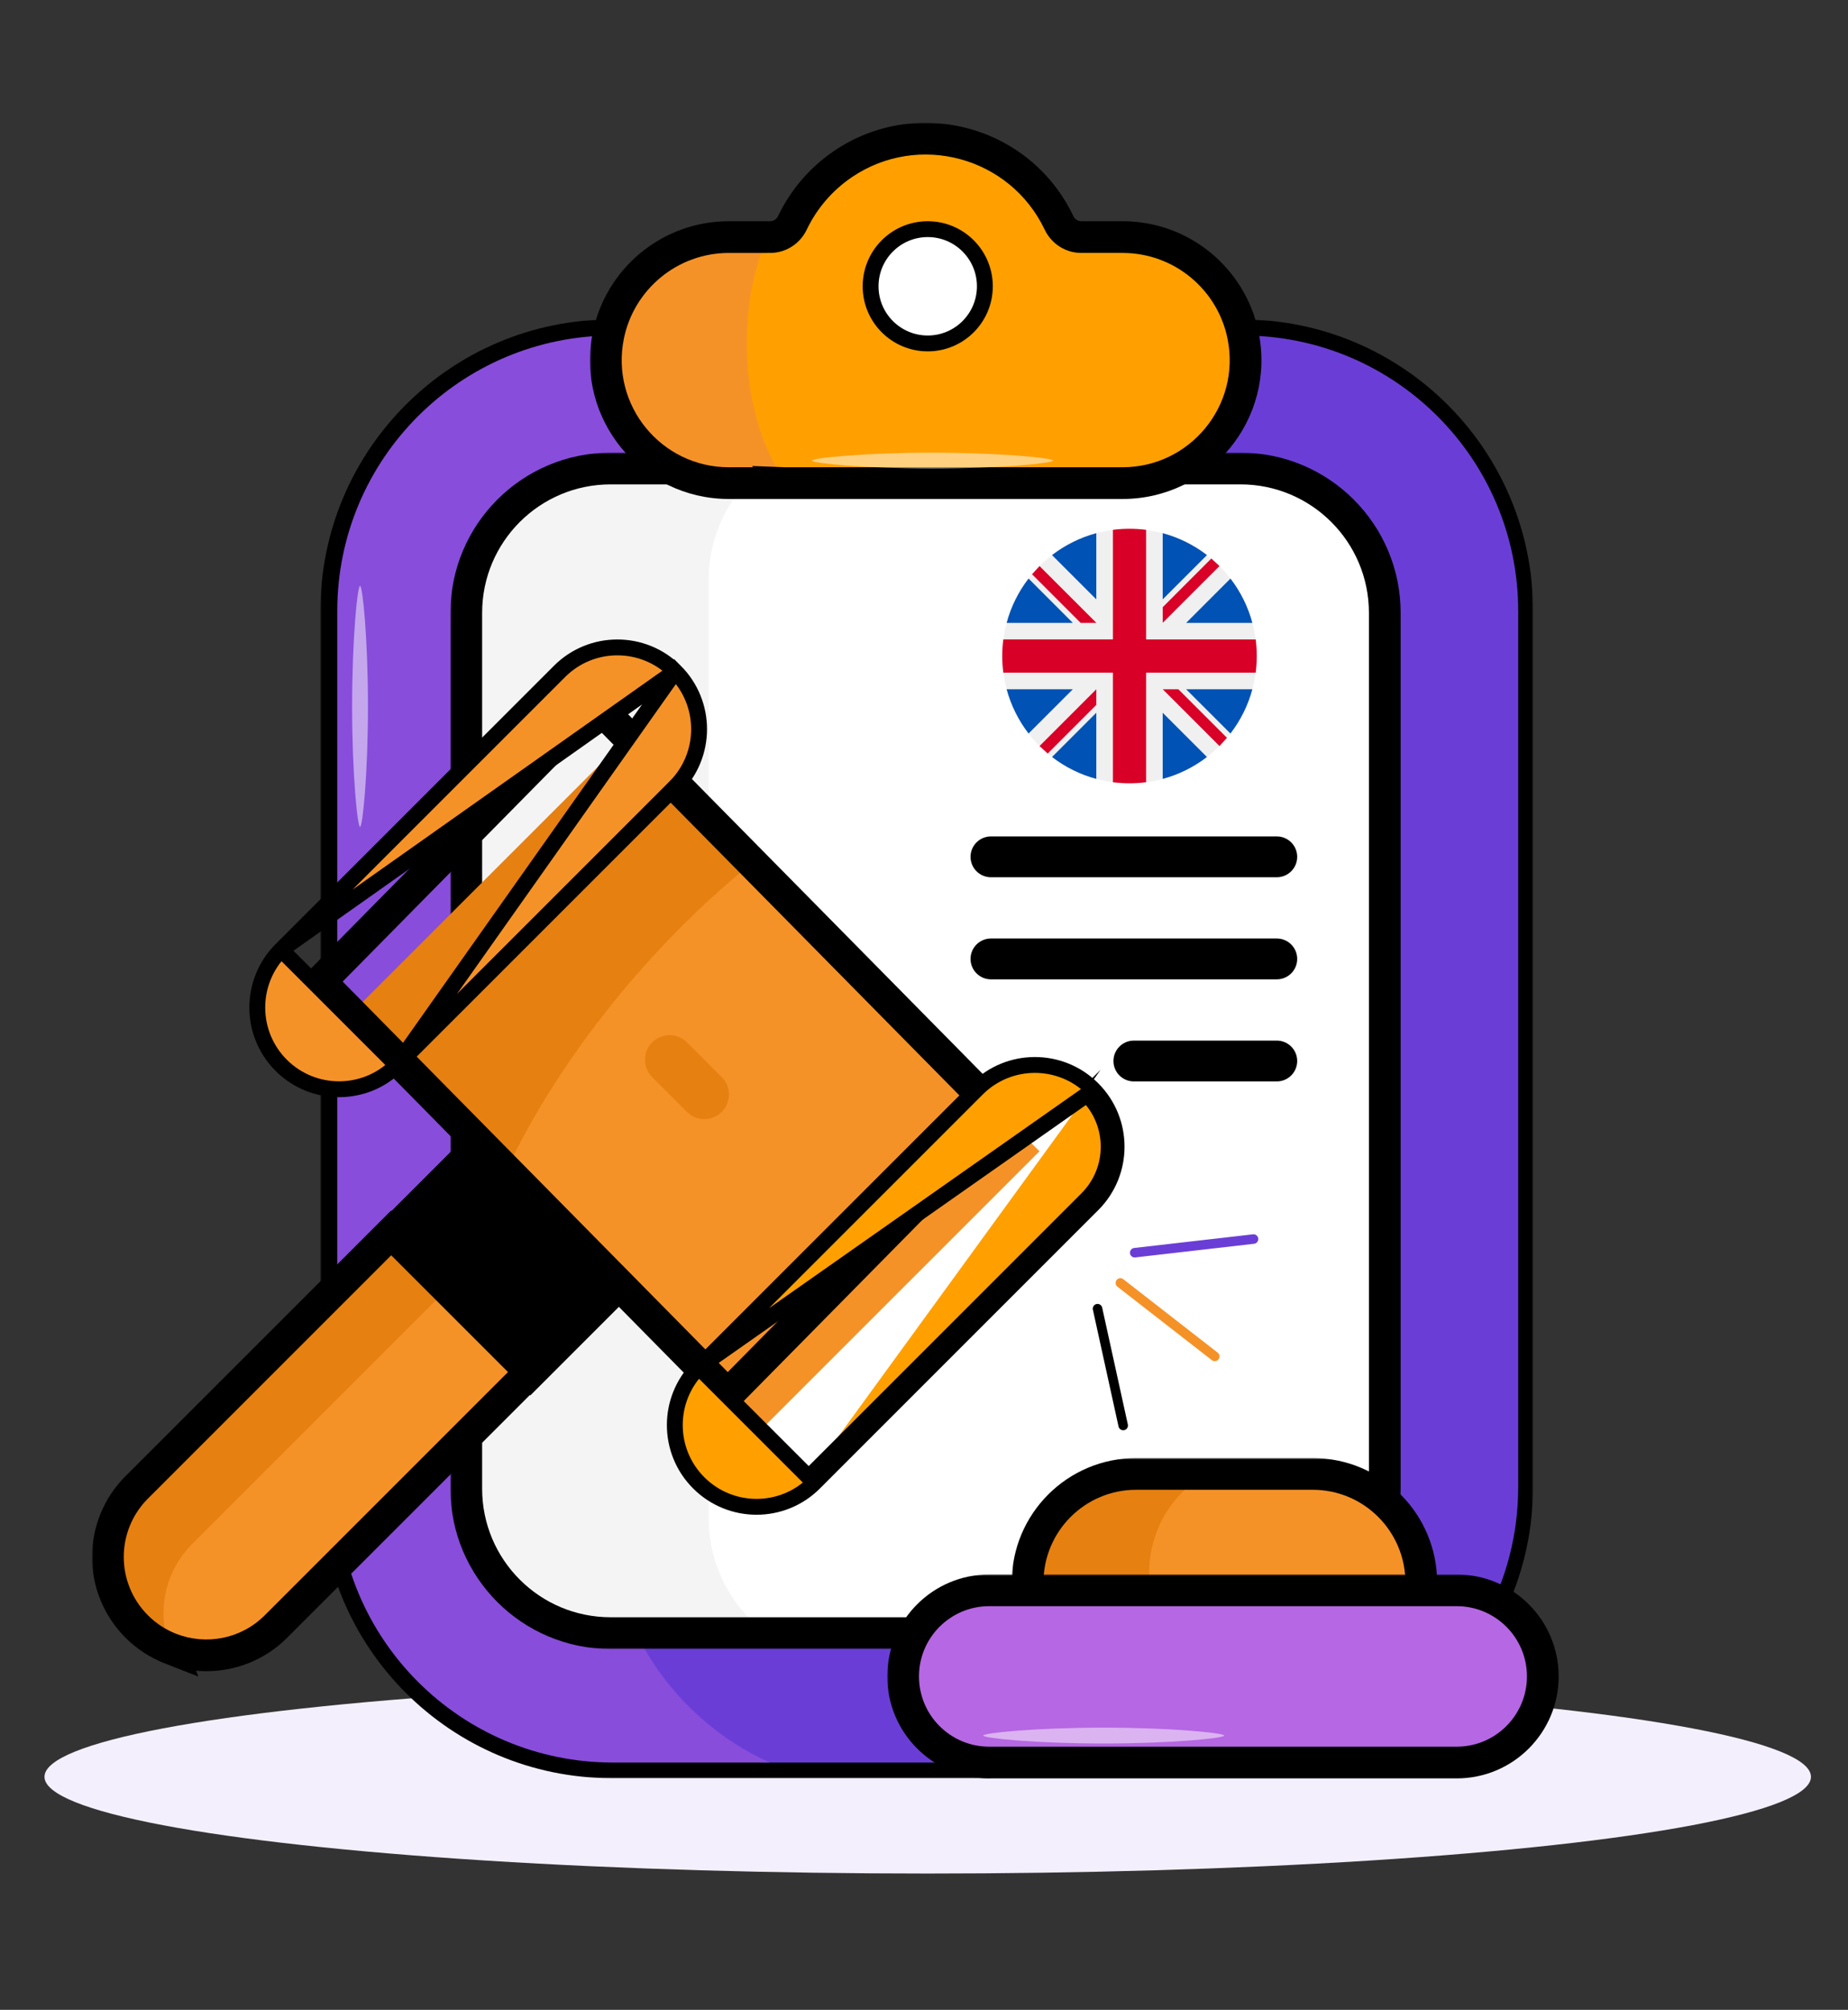
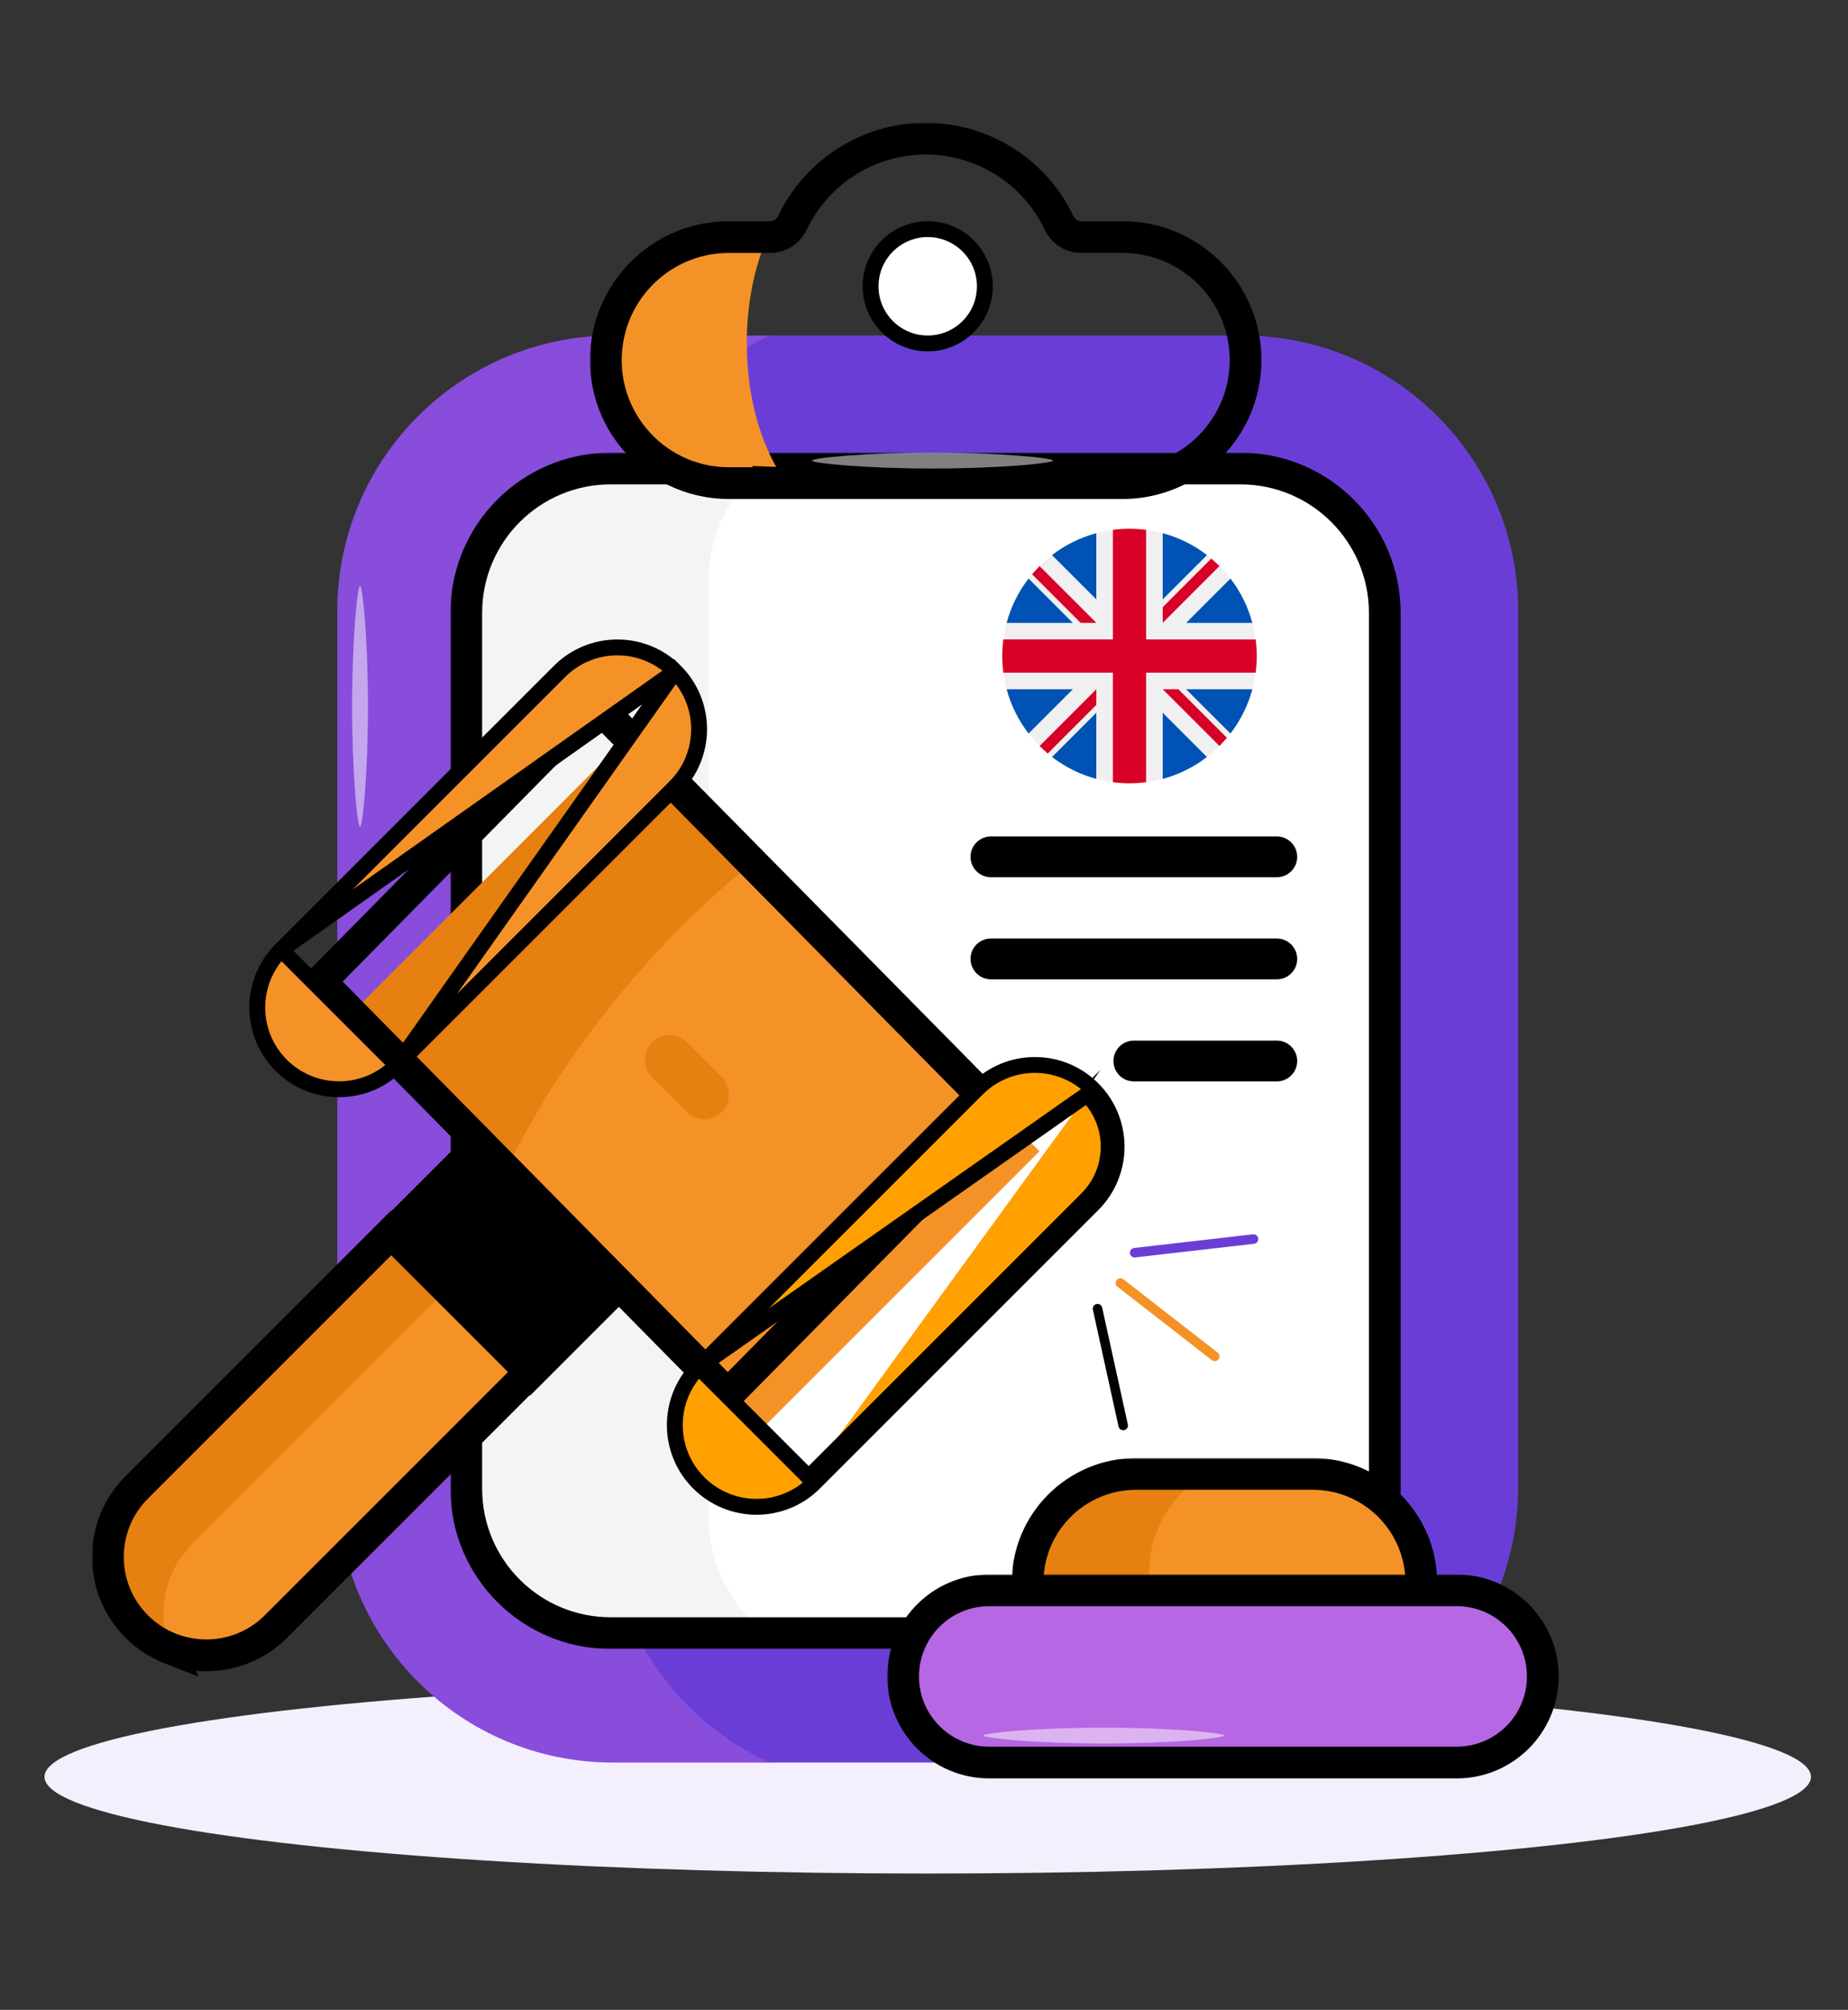
<svg xmlns="http://www.w3.org/2000/svg" width="457" height="497" viewBox="0 0 457 497" fill="none">
  <rect x="0" y="0" width="457" height="497" fill="#333333" stroke="none" />
  <ellipse cx="229.421" cy="439.368" rx="218.421" ry="23.921" fill="#F4EFFC" />
  <mask id="path-2-outside-1_75_12246" maskUnits="userSpaceOnUse" x="79.153" y="78.916" width="300" height="361" fill="black">
    <rect fill="white" x="79.153" y="78.916" width="300" height="361" />
    <path fill-rule="evenodd" clip-rule="evenodd" d="M190.065 435.785H151.295C113.662 435.785 83.153 405.277 83.153 367.643V151.058C83.153 113.424 113.662 82.916 151.295 82.916H190.065C190.065 82.916 190.066 82.916 190.066 82.916H307.049C344.682 82.916 375.191 113.424 375.191 151.058V367.643C375.191 379.375 372.225 390.415 367.003 400.053C355.476 421.333 244.382 435.785 244.382 435.785H190.066C190.066 435.785 190.065 435.785 190.065 435.785Z" />
  </mask>
-   <path d="M190.065 82.916V86.837H190.065L190.065 82.916ZM367.003 400.053L363.556 398.185L363.555 398.185L367.003 400.053ZM244.382 435.785V439.707H244.636L244.887 439.674L244.382 435.785ZM151.295 439.707H190.065V431.864H151.295V439.707ZM79.232 367.643C79.232 407.443 111.496 439.707 151.295 439.707V431.864C115.827 431.864 87.075 403.111 87.075 367.643H79.232ZM79.232 151.058V367.643H87.075V151.058H79.232ZM151.295 78.995C111.496 78.995 79.232 111.259 79.232 151.058H87.075C87.075 115.59 115.827 86.837 151.295 86.837V78.995ZM190.065 78.995H151.295V86.837H190.065V78.995ZM190.066 78.995C190.066 78.995 190.065 78.995 190.065 78.995L190.065 86.837C190.065 86.837 190.066 86.837 190.066 86.837V78.995ZM307.049 78.995H190.066V86.837H307.049V78.995ZM379.112 151.058C379.112 111.259 346.848 78.995 307.049 78.995V86.837C342.516 86.837 371.269 115.59 371.269 151.058H379.112ZM379.112 367.643V151.058H371.269V367.643H379.112ZM370.451 401.921C375.976 391.724 379.112 380.044 379.112 367.643H371.269C371.269 378.707 368.474 389.106 363.556 398.185L370.451 401.921ZM244.382 435.785C244.887 439.674 244.888 439.674 244.889 439.674C244.89 439.674 244.892 439.673 244.894 439.673C244.898 439.673 244.903 439.672 244.91 439.671C244.925 439.669 244.946 439.666 244.973 439.663C245.029 439.656 245.11 439.645 245.217 439.63C245.432 439.602 245.748 439.56 246.161 439.504C246.985 439.391 248.193 439.225 249.732 439.005C252.81 438.566 257.216 437.915 262.537 437.067C273.174 435.373 287.495 432.889 302.193 429.733C316.866 426.583 332.032 422.738 344.313 418.302C350.448 416.086 355.981 413.681 360.411 411.08C364.738 408.539 368.493 405.537 370.452 401.921L363.555 398.185C362.633 399.889 360.394 401.994 356.439 404.317C352.587 406.579 347.55 408.794 341.649 410.926C329.857 415.185 315.089 418.943 300.547 422.065C286.03 425.182 271.857 427.642 261.304 429.322C256.03 430.162 251.666 430.807 248.624 431.241C247.103 431.458 245.912 431.622 245.104 431.732C244.699 431.787 244.391 431.829 244.184 431.856C244.08 431.87 244.003 431.88 243.951 431.887C243.925 431.89 243.906 431.893 243.893 431.895C243.887 431.895 243.882 431.896 243.879 431.896C243.878 431.896 243.877 431.897 243.876 431.897C243.876 431.897 243.876 431.897 244.382 435.785ZM190.066 439.707H244.382V431.864H190.066V439.707ZM190.065 439.707H190.065H190.065C190.065 439.707 190.065 439.707 190.065 439.707C190.065 439.707 190.065 439.707 190.065 439.707C190.065 439.707 190.065 439.707 190.065 439.707C190.065 439.707 190.065 439.707 190.065 439.707C190.065 439.707 190.065 439.707 190.065 439.707H190.065H190.065C190.065 439.707 190.065 439.707 190.065 439.707C190.065 439.707 190.065 439.707 190.065 439.707C190.065 439.707 190.065 439.707 190.065 439.707H190.065C190.065 439.707 190.065 439.707 190.065 439.707C190.065 439.707 190.065 439.707 190.065 439.707H190.065C190.065 439.707 190.065 439.707 190.065 439.707C190.065 439.707 190.065 439.707 190.065 439.707H190.065C190.065 439.707 190.065 439.707 190.065 439.707C190.065 439.707 190.065 439.707 190.065 439.707H190.065C190.065 439.707 190.065 439.707 190.065 439.707C190.065 439.707 190.065 439.707 190.065 439.707H190.065C190.065 439.707 190.065 439.707 190.065 439.707C190.066 439.707 190.066 439.707 190.066 439.707H190.066C190.066 439.707 190.066 439.707 190.066 439.707C190.066 439.707 190.066 439.707 190.066 439.707H190.066C190.066 439.707 190.066 439.707 190.066 439.707C190.066 439.707 190.066 439.707 190.066 439.707H190.066C190.066 439.707 190.066 439.707 190.066 439.707C190.066 439.707 190.066 439.707 190.066 439.707C190.066 439.707 190.066 439.707 190.066 439.707H190.066C190.066 439.707 190.066 439.707 190.066 439.707C190.066 439.707 190.066 439.707 190.066 439.707C190.066 439.707 190.066 439.707 190.066 439.707H190.066H190.066C190.066 439.707 190.066 439.707 190.066 439.707C190.066 439.707 190.066 439.707 190.066 439.707C190.066 439.707 190.066 439.707 190.066 439.707C190.066 439.707 190.066 439.707 190.066 439.707H190.066H190.066H190.066V431.864H190.066H190.066H190.066C190.066 431.864 190.066 431.864 190.066 431.864C190.066 431.864 190.066 431.864 190.066 431.864C190.066 431.864 190.066 431.864 190.066 431.864C190.066 431.864 190.066 431.864 190.066 431.864H190.066H190.066C190.066 431.864 190.066 431.864 190.066 431.864C190.066 431.864 190.066 431.864 190.066 431.864C190.066 431.864 190.066 431.864 190.066 431.864H190.066C190.066 431.864 190.066 431.864 190.066 431.864C190.066 431.864 190.066 431.864 190.066 431.864C190.066 431.864 190.066 431.864 190.066 431.864H190.066C190.066 431.864 190.066 431.864 190.066 431.864C190.066 431.864 190.066 431.864 190.066 431.864H190.066C190.066 431.864 190.066 431.864 190.066 431.864C190.066 431.864 190.066 431.864 190.066 431.864H190.066C190.066 431.864 190.066 431.864 190.065 431.864C190.065 431.864 190.065 431.864 190.065 431.864H190.065C190.065 431.864 190.065 431.864 190.065 431.864C190.065 431.864 190.065 431.864 190.065 431.864H190.065C190.065 431.864 190.065 431.864 190.065 431.864C190.065 431.864 190.065 431.864 190.065 431.864H190.065C190.065 431.864 190.065 431.864 190.065 431.864C190.065 431.864 190.065 431.864 190.065 431.864H190.065C190.065 431.864 190.065 431.864 190.065 431.864C190.065 431.864 190.065 431.864 190.065 431.864H190.065C190.065 431.864 190.065 431.864 190.065 431.864C190.065 431.864 190.065 431.864 190.065 431.864C190.065 431.864 190.065 431.864 190.065 431.864H190.065H190.065C190.065 431.864 190.065 431.864 190.065 431.864C190.065 431.864 190.065 431.864 190.065 431.864C190.065 431.864 190.065 431.864 190.065 431.864C190.065 431.864 190.065 431.864 190.065 431.864C190.065 431.864 190.065 431.864 190.065 431.864H190.065H190.065V439.707Z" fill="black" mask="url(#path-2-outside-1_75_12246)" />
  <path d="M375.442 367.698V151.113C375.442 113.479 344.933 82.971 307.3 82.971H190.317C143.029 82.971 128.833 117.43 128.833 145.02V373.79C128.833 401.38 143.029 435.84 190.317 435.84H244.633C244.633 435.84 355.727 421.388 367.255 400.108C372.476 390.47 375.442 379.43 375.442 367.698Z" fill="#6A3ED6" />
  <path d="M150.329 373.79V145.02C150.329 117.43 166.735 93.688 190.316 82.971H151.546C113.913 82.971 83.404 113.479 83.404 151.113V367.698C83.404 405.332 113.913 435.84 151.546 435.84H190.316C166.736 425.123 150.329 401.38 150.329 373.79Z" fill="#884DDB" />
  <path d="M342.992 367.697V151.103C342.992 131.391 327.012 115.41 307.299 115.41H188.808C167.973 115.41 147.058 132.05 147.058 143.397V375.404C147.058 386.751 167.639 403.391 188.808 403.391H307.299C327.012 403.391 342.992 387.41 342.992 367.697Z" fill="white" />
  <path d="M175.254 375.404V143.397C175.254 132.05 180.555 121.948 188.808 115.41H151.547C131.834 115.41 115.853 131.391 115.853 151.103V367.697C115.853 387.41 131.834 403.391 151.547 403.391H188.808C180.555 396.853 175.254 386.751 175.254 375.404Z" fill="#F4F4F4" />
  <mask id="path-8-outside-2_75_12246" maskUnits="userSpaceOnUse" x="111.309" y="111.855" width="236" height="296" fill="black">
    <rect fill="white" x="111.309" y="111.855" width="236" height="296" />
-     <path fill-rule="evenodd" clip-rule="evenodd" d="M342.448 151.549V368.143C342.448 387.856 326.468 403.836 306.755 403.836H188.264C188.264 403.836 188.264 403.836 188.263 403.836C188.263 403.836 188.264 403.836 188.264 403.836H151.002C131.289 403.836 115.309 387.856 115.309 368.143V151.549C115.309 131.836 131.289 115.856 151.002 115.856H188.129C188.174 115.856 188.219 115.855 188.264 115.855H306.755C326.468 115.855 342.448 131.836 342.448 151.549Z" />
+     <path fill-rule="evenodd" clip-rule="evenodd" d="M342.448 151.549V368.143C342.448 387.856 326.468 403.836 306.755 403.836H188.264C188.264 403.836 188.264 403.836 188.263 403.836H151.002C131.289 403.836 115.309 387.856 115.309 368.143V151.549C115.309 131.836 131.289 115.856 151.002 115.856H188.129C188.174 115.856 188.219 115.855 188.264 115.855H306.755C326.468 115.855 342.448 131.836 342.448 151.549Z" />
  </mask>
  <path d="M188.263 403.836V399.915H178.234L185.604 406.717L188.263 403.836ZM188.264 403.836V407.758H198.293L190.923 400.955L188.264 403.836ZM188.129 115.856V119.777L188.143 119.777L188.129 115.856ZM346.37 368.143V151.549H338.527V368.143H346.37ZM306.755 407.757C328.633 407.757 346.37 390.021 346.37 368.143H338.527C338.527 385.69 324.302 399.915 306.755 399.915V407.757ZM188.264 407.757H306.755V399.915H188.264V407.757ZM188.263 407.757H188.263H188.263H188.263H188.263H188.263H188.263C188.263 407.757 188.263 407.757 188.263 407.757C188.263 407.757 188.263 407.757 188.263 407.757C188.263 407.757 188.263 407.757 188.263 407.757C188.263 407.757 188.263 407.757 188.263 407.757C188.263 407.757 188.263 407.757 188.263 407.757C188.263 407.757 188.263 407.757 188.263 407.757H188.263H188.263C188.263 407.757 188.263 407.757 188.263 407.757C188.263 407.757 188.263 407.757 188.264 407.757C188.264 407.757 188.264 407.757 188.264 407.757C188.264 407.757 188.264 407.757 188.264 407.757H188.264H188.264C188.264 407.757 188.264 407.757 188.264 407.757C188.264 407.757 188.264 407.757 188.264 407.757C188.264 407.757 188.264 407.757 188.264 407.757H188.264C188.264 407.757 188.264 407.757 188.264 407.757C188.264 407.757 188.264 407.757 188.264 407.757C188.264 407.757 188.264 407.757 188.264 407.757H188.264H188.264C188.264 407.757 188.264 407.757 188.264 407.757C188.264 407.757 188.264 407.757 188.264 407.757C188.264 407.757 188.264 407.757 188.264 407.757H188.264C188.264 407.757 188.264 407.757 188.264 407.757C188.264 407.757 188.264 407.757 188.264 407.757C188.264 407.757 188.264 407.757 188.264 407.757H188.264H188.264C188.264 407.757 188.264 407.757 188.264 407.757C188.264 407.757 188.264 407.757 188.264 407.757C188.264 407.757 188.264 407.757 188.264 407.757C188.264 407.757 188.264 407.757 188.264 407.757H188.264H188.264C188.264 407.757 188.264 407.757 188.264 407.757C188.264 407.757 188.264 407.757 188.264 407.757C188.264 407.757 188.264 407.757 188.264 407.757C188.264 407.757 188.264 407.757 188.264 407.757C188.264 407.757 188.264 407.757 188.264 407.757C188.264 407.757 188.264 407.757 188.264 407.757H188.264H188.264H188.264H188.264H188.264H188.264V399.915H188.264H188.264H188.264H188.264H188.264H188.264C188.264 399.915 188.264 399.915 188.264 399.915C188.264 399.915 188.264 399.915 188.264 399.915C188.264 399.915 188.264 399.915 188.264 399.915C188.264 399.915 188.264 399.915 188.264 399.915C188.264 399.915 188.264 399.915 188.264 399.915C188.264 399.915 188.264 399.915 188.264 399.915H188.264H188.264C188.264 399.915 188.264 399.915 188.264 399.915C188.264 399.915 188.264 399.915 188.264 399.915C188.264 399.915 188.264 399.915 188.264 399.915C188.264 399.915 188.264 399.915 188.264 399.915H188.264H188.264C188.264 399.915 188.264 399.915 188.264 399.915C188.264 399.915 188.264 399.915 188.264 399.915C188.264 399.915 188.264 399.915 188.264 399.915H188.264C188.264 399.915 188.264 399.915 188.264 399.915C188.264 399.915 188.264 399.915 188.264 399.915C188.264 399.915 188.264 399.915 188.264 399.915H188.264H188.264C188.264 399.915 188.264 399.915 188.264 399.915C188.264 399.915 188.264 399.915 188.264 399.915C188.264 399.915 188.264 399.915 188.264 399.915H188.264C188.264 399.915 188.264 399.915 188.264 399.915C188.264 399.915 188.264 399.915 188.264 399.915C188.264 399.915 188.264 399.915 188.264 399.915H188.264H188.264C188.264 399.915 188.264 399.915 188.264 399.915C188.264 399.915 188.264 399.915 188.264 399.915C188.263 399.915 188.263 399.915 188.263 399.915C188.263 399.915 188.263 399.915 188.263 399.915H188.263H188.263C188.263 399.915 188.263 399.915 188.263 399.915C188.263 399.915 188.263 399.915 188.263 399.915C188.263 399.915 188.263 399.915 188.263 399.915C188.263 399.915 188.263 399.915 188.263 399.915C188.263 399.915 188.263 399.915 188.263 399.915C188.263 399.915 188.263 399.915 188.263 399.915H188.263H188.263H188.263H188.263H188.263H188.263V407.757ZM190.923 400.955C190.874 400.91 190.829 400.87 190.789 400.836C190.749 400.802 190.713 400.774 190.685 400.752C190.657 400.73 190.634 400.712 190.62 400.702C190.613 400.696 190.607 400.692 190.603 400.689C190.601 400.688 190.6 400.687 190.599 400.686C190.599 400.686 190.598 400.686 190.598 400.685C190.598 400.685 190.598 400.685 190.598 400.685C190.598 400.685 190.598 400.685 190.598 400.685C190.598 400.685 190.598 400.685 190.598 400.685C190.597 400.685 190.6 400.687 190.603 400.689C190.607 400.692 190.613 400.696 190.62 400.702C190.634 400.712 190.657 400.73 190.685 400.752C190.713 400.774 190.748 400.802 190.788 400.836C190.829 400.87 190.874 400.909 190.923 400.955L185.604 406.717C185.653 406.763 185.698 406.802 185.738 406.836C185.778 406.87 185.814 406.898 185.842 406.921C185.87 406.943 185.893 406.96 185.907 406.971C185.914 406.976 185.92 406.98 185.924 406.983C185.926 406.984 185.927 406.986 185.928 406.986C185.928 406.987 185.929 406.987 185.929 406.987C185.929 406.987 185.929 406.987 185.929 406.987C185.929 406.987 185.929 406.987 185.929 406.987C185.929 406.987 185.929 406.987 185.929 406.987V406.987C185.93 406.988 185.927 406.986 185.924 406.983C185.92 406.98 185.914 406.976 185.907 406.971C185.893 406.96 185.87 406.943 185.842 406.921C185.814 406.898 185.779 406.87 185.739 406.837C185.698 406.803 185.653 406.763 185.604 406.718L190.923 400.955ZM151.002 407.758H188.264V399.915H151.002V407.758ZM111.387 368.143C111.387 390.022 129.123 407.758 151.002 407.758V399.915C133.455 399.915 119.23 385.69 119.23 368.143H111.387ZM111.387 151.549V368.143H119.23V151.549H111.387ZM151.002 111.934C129.123 111.934 111.387 129.67 111.387 151.549H119.23C119.23 134.002 133.455 119.777 151.002 119.777V111.934ZM188.129 111.934H151.002V119.777H188.129V111.934ZM188.264 111.934C188.214 111.934 188.165 111.934 188.116 111.934L188.143 119.777C188.183 119.777 188.223 119.777 188.264 119.777V111.934ZM306.755 111.934H188.264V119.777H306.755V111.934ZM346.37 151.549C346.37 129.67 328.633 111.934 306.755 111.934V119.777C324.302 119.777 338.527 134.002 338.527 151.549H346.37Z" fill="black" mask="url(#path-8-outside-2_75_12246)" />
-   <path d="M307.908 82.97C305.101 69.123 292.872 58.626 278.096 58.626H267.898C265.534 58.626 263.406 57.245 262.389 55.111C252.719 34.813 227.346 28.138 209.014 40.532C203.634 44.169 199.275 49.199 196.458 55.111C195.44 57.245 193.313 58.626 190.949 58.626H189.773C163.58 63.087 167.366 118.52 194.533 119.467H278.096C297.247 119.467 311.744 101.916 307.908 82.97Z" fill="#FFA000" />
  <path d="M189.772 58.627H180.75C166.027 58.627 153.753 69.084 150.938 82.972C147.103 101.911 161.58 119.468 180.75 119.468H194.532C188.519 111.314 184.67 98.842 184.67 84.856C184.671 75.046 186.567 65.982 189.772 58.627Z" fill="#F59227" />
  <mask id="path-12-outside-3_75_12246" maskUnits="userSpaceOnUse" x="145.817" y="30.289" width="167" height="94" fill="black">
    <rect fill="white" x="145.817" y="30.289" width="167" height="94" />
    <path fill-rule="evenodd" clip-rule="evenodd" d="M277.594 58.626C292.37 58.626 304.6 69.123 307.406 82.97C311.242 101.916 296.746 119.467 277.594 119.467H194.031C194.031 119.467 194.03 119.467 194.029 119.467C194.03 119.467 194.03 119.467 194.03 119.468H180.248C161.078 119.468 146.601 101.911 150.436 82.971C153.251 69.083 165.525 58.627 180.248 58.627H189.265C189.267 58.626 189.269 58.626 189.271 58.626H190.447C192.811 58.626 194.939 57.245 195.956 55.111C198.773 49.199 203.133 44.169 208.512 40.532C226.844 28.138 252.217 34.813 261.888 55.111C262.904 57.245 265.033 58.626 267.396 58.626H277.594Z" />
  </mask>
  <path d="M307.406 82.97L311.25 82.192L311.25 82.191L307.406 82.97ZM194.031 119.467L193.878 123.385L193.954 123.388H194.031V119.467ZM194.029 119.467L194.183 115.548L185.983 115.227L190.884 121.809L194.029 119.467ZM194.03 119.468V123.389H201.84L197.175 117.126L194.03 119.468ZM150.436 82.971L146.593 82.192L146.593 82.193L150.436 82.971ZM189.265 58.627V62.548H189.598L189.926 62.492L189.265 58.627ZM189.271 58.626V54.704H188.939L188.611 54.76L189.271 58.626ZM195.956 55.111L199.496 56.798L199.496 56.798L195.956 55.111ZM208.512 40.532L210.708 43.781L210.709 43.781L208.512 40.532ZM261.888 55.111L265.428 53.425L265.428 53.424L261.888 55.111ZM311.25 82.191C308.081 66.56 294.28 54.704 277.594 54.704V62.547C290.46 62.547 301.118 71.686 303.563 83.749L311.25 82.191ZM277.594 123.388C299.214 123.388 315.579 103.577 311.25 82.192L303.563 83.749C306.905 100.256 294.277 115.545 277.594 115.545V123.388ZM194.031 123.388H277.594V115.545H194.031V123.388ZM193.876 123.385C193.884 123.385 193.891 123.386 193.895 123.386C193.898 123.386 193.899 123.386 193.9 123.386C193.901 123.386 193.901 123.386 193.902 123.386C193.902 123.386 193.902 123.386 193.902 123.386C193.903 123.386 193.9 123.386 193.896 123.386C193.892 123.386 193.886 123.385 193.878 123.385L194.185 115.548C194.176 115.548 194.169 115.548 194.165 115.548C194.163 115.548 194.161 115.548 194.16 115.548C194.16 115.547 194.159 115.547 194.159 115.547C194.159 115.547 194.158 115.547 194.158 115.547C194.158 115.547 194.161 115.548 194.164 115.548C194.168 115.548 194.175 115.548 194.183 115.548L193.876 123.385ZM197.175 117.126C197.182 117.134 197.187 117.141 197.19 117.145C197.193 117.149 197.195 117.153 197.195 117.152C197.195 117.152 197.195 117.152 197.195 117.152C197.195 117.152 197.194 117.152 197.194 117.151C197.194 117.151 197.194 117.151 197.193 117.15C197.193 117.149 197.191 117.147 197.19 117.145C197.186 117.141 197.181 117.133 197.175 117.125L190.884 121.809C190.878 121.8 190.873 121.793 190.87 121.789C190.867 121.785 190.865 121.782 190.865 121.783C190.865 121.783 190.865 121.783 190.865 121.783C190.865 121.783 190.865 121.783 190.865 121.783C190.866 121.783 190.866 121.784 190.866 121.784C190.867 121.786 190.868 121.787 190.87 121.79C190.873 121.794 190.879 121.801 190.885 121.81L197.175 117.126ZM180.248 123.389H194.03V115.546H180.248V123.389ZM146.593 82.193C142.264 103.569 158.607 123.389 180.248 123.389V115.546C163.549 115.546 150.938 100.253 154.28 83.75L146.593 82.193ZM180.248 54.705C163.622 54.705 149.771 66.513 146.593 82.192L154.279 83.75C156.731 71.654 167.428 62.548 180.248 62.548V54.705ZM189.265 54.705H180.248V62.548H189.265V54.705ZM188.611 54.76C188.611 54.76 188.611 54.76 188.61 54.76C188.609 54.761 188.607 54.761 188.605 54.761L189.926 62.492C189.926 62.492 189.926 62.492 189.927 62.492C189.928 62.492 189.93 62.491 189.932 62.491L188.611 54.76ZM190.447 54.704H189.271V62.547H190.447V54.704ZM192.416 53.423C192.03 54.233 191.255 54.704 190.447 54.704V62.547C194.367 62.547 197.847 60.257 199.496 56.798L192.416 53.423ZM206.316 37.284C200.363 41.308 195.537 46.875 192.416 53.423L199.496 56.798C202.009 51.524 205.902 47.03 210.708 43.781L206.316 37.284ZM265.428 53.424C254.717 30.945 226.62 23.555 206.316 37.284L210.709 43.781C227.068 32.72 249.716 38.682 258.348 56.797L265.428 53.424ZM267.396 54.704C266.587 54.704 265.813 54.232 265.428 53.425L258.347 56.796C259.996 60.259 263.478 62.547 267.396 62.547V54.704ZM277.594 54.704H267.396V62.547H277.594V54.704Z" fill="black" mask="url(#path-12-outside-3_75_12246)" />
  <path d="M229.423 82.963C236.143 82.963 241.591 77.515 241.591 70.795C241.591 64.075 236.143 58.627 229.423 58.627C222.702 58.627 217.255 64.075 217.255 70.795C217.255 77.515 222.702 82.963 229.423 82.963Z" fill="#884DDB" />
  <path d="M324.245 362.83H301.984C277.872 362.83 270.659 376.936 270.659 389V409.542H351.104V389.689C351.104 374.981 339.194 362.83 324.245 362.83Z" fill="#F59227" />
  <path d="M301.984 362.83H280.618C265.781 362.83 253.759 374.852 253.759 389.689V409.542H284.18V389C284.18 376.936 291.605 366.675 301.984 362.83Z" fill="#E68011" />
  <mask id="path-17-outside-4_75_12246" maskUnits="userSpaceOnUse" x="250.126" y="360.471" width="106" height="55" fill="black">
    <rect fill="white" x="250.126" y="360.471" width="106" height="55" />
    <path fill-rule="evenodd" clip-rule="evenodd" d="M280.985 364.471H302.351C302.351 364.471 302.351 364.471 302.351 364.471H324.612C339.561 364.471 351.471 376.622 351.471 391.33V411.182H284.546H271.027H254.126V391.33C254.126 376.493 266.148 364.471 280.985 364.471Z" />
  </mask>
  <path d="M302.351 364.471V368.392H302.351L302.351 364.471ZM351.471 411.182V415.104H355.393V411.182H351.471ZM254.126 411.182H250.204V415.104H254.126V411.182ZM302.351 360.549H280.985V368.392H302.351V360.549ZM302.351 360.549C302.351 360.549 302.351 360.549 302.351 360.549L302.351 368.392C302.351 368.392 302.351 368.392 302.351 368.392V360.549ZM324.612 360.549H302.351V368.392H324.612V360.549ZM355.393 391.33C355.393 374.479 341.75 360.549 324.612 360.549V368.392C337.373 368.392 347.55 378.764 347.55 391.33H355.393ZM355.393 411.182V391.33H347.55V411.182H355.393ZM284.546 415.104H351.471V407.261H284.546V415.104ZM271.027 415.104H284.546V407.261H271.027V415.104ZM254.126 415.104H271.027V407.261H254.126V415.104ZM250.204 391.33V411.182H258.047V391.33H250.204ZM280.985 360.549C263.982 360.549 250.204 374.327 250.204 391.33H258.047C258.047 378.659 268.314 368.392 280.985 368.392V360.549Z" fill="black" mask="url(#path-17-outside-4_75_12246)" />
  <mask id="path-19-outside-5_75_12246" maskUnits="userSpaceOnUse" x="219.338" y="389.252" width="167" height="51" fill="black">
    <rect fill="white" x="219.338" y="389.252" width="167" height="51" />
    <path fill-rule="evenodd" clip-rule="evenodd" d="M270.402 435.841H244.632C232.87 435.841 223.338 426.308 223.338 414.546C223.338 402.818 232.848 393.252 244.632 393.252H270.405C270.405 393.252 270.405 393.252 270.405 393.252H360.231C371.921 393.252 381.525 402.721 381.525 414.546C381.525 426.298 371.994 435.841 360.231 435.841H270.403C270.403 435.841 270.402 435.841 270.402 435.841Z" />
  </mask>
  <path fill-rule="evenodd" clip-rule="evenodd" d="M270.402 435.841H244.632C232.87 435.841 223.338 426.308 223.338 414.546C223.338 402.818 232.848 393.252 244.632 393.252H270.405C270.405 393.252 270.405 393.252 270.405 393.252H360.231C371.921 393.252 381.525 402.721 381.525 414.546C381.525 426.298 371.994 435.841 360.231 435.841H270.403C270.403 435.841 270.402 435.841 270.402 435.841Z" fill="#B667E3" />
  <path d="M270.405 393.252V397.173H270.405L270.405 393.252ZM244.632 439.762H270.402V431.919H244.632V439.762ZM219.416 414.546C219.416 428.474 230.704 439.762 244.632 439.762V431.919C235.035 431.919 227.259 424.143 227.259 414.546H219.416ZM244.632 389.331C230.675 389.331 219.416 400.659 219.416 414.546H227.259C227.259 404.977 235.02 397.173 244.632 397.173V389.331ZM270.405 389.331H244.632V397.173H270.405V389.331ZM270.405 389.331C270.405 389.331 270.405 389.331 270.404 389.331L270.405 397.173C270.405 397.173 270.405 397.173 270.405 397.173V389.331ZM360.231 389.331H270.405V397.173H360.231V389.331ZM385.446 414.546C385.446 400.539 374.07 389.331 360.231 389.331V397.173C369.771 397.173 377.604 404.903 377.604 414.546H385.446ZM360.231 439.762C374.161 439.762 385.446 428.463 385.446 414.546H377.604C377.604 424.134 369.827 431.919 360.231 431.919V439.762ZM270.403 439.762H360.231V431.919H270.403V439.762ZM270.402 439.762C270.402 439.762 270.402 439.762 270.402 439.762C270.402 439.762 270.402 439.762 270.402 439.762H270.402H270.402C270.402 439.762 270.402 439.762 270.402 439.762C270.402 439.762 270.402 439.762 270.402 439.762C270.402 439.762 270.402 439.762 270.402 439.762H270.402H270.402C270.402 439.762 270.402 439.762 270.402 439.762C270.402 439.762 270.402 439.762 270.402 439.762C270.402 439.762 270.402 439.762 270.402 439.762H270.402C270.402 439.762 270.402 439.762 270.402 439.762C270.402 439.762 270.402 439.762 270.402 439.762C270.402 439.762 270.402 439.762 270.402 439.762H270.402H270.402C270.402 439.762 270.402 439.762 270.402 439.762C270.402 439.762 270.402 439.762 270.402 439.762C270.402 439.762 270.402 439.762 270.402 439.762H270.402C270.402 439.762 270.402 439.762 270.402 439.762C270.402 439.762 270.402 439.762 270.402 439.762C270.402 439.762 270.402 439.762 270.402 439.762C270.402 439.762 270.402 439.762 270.402 439.762H270.402C270.402 439.762 270.402 439.762 270.402 439.762C270.402 439.762 270.402 439.762 270.402 439.762C270.402 439.762 270.402 439.762 270.402 439.762H270.402H270.402C270.402 439.762 270.402 439.762 270.402 439.762C270.402 439.762 270.402 439.762 270.402 439.762C270.402 439.762 270.402 439.762 270.402 439.762H270.402C270.402 439.762 270.402 439.762 270.402 439.762C270.402 439.762 270.402 439.762 270.402 439.762C270.402 439.762 270.402 439.762 270.402 439.762H270.402H270.402C270.402 439.762 270.402 439.762 270.402 439.762C270.402 439.762 270.402 439.762 270.402 439.762C270.402 439.762 270.402 439.762 270.402 439.762H270.402H270.402C270.402 439.762 270.402 439.762 270.402 439.762C270.402 439.762 270.402 439.762 270.402 439.762C270.402 439.762 270.402 439.762 270.402 439.762H270.402C270.402 439.762 270.402 439.762 270.402 439.762C270.402 439.762 270.402 439.762 270.402 439.762C270.402 439.762 270.402 439.762 270.402 439.762H270.402H270.402C270.402 439.762 270.402 439.762 270.402 439.762C270.402 439.762 270.402 439.762 270.402 439.762C270.402 439.762 270.402 439.762 270.402 439.762H270.402C270.402 439.762 270.402 439.762 270.402 439.762C270.402 439.762 270.402 439.762 270.402 439.762C270.402 439.762 270.402 439.762 270.402 439.762C270.402 439.762 270.402 439.762 270.402 439.762H270.402C270.402 439.762 270.402 439.762 270.402 439.762C270.402 439.762 270.402 439.762 270.402 439.762C270.402 439.762 270.402 439.762 270.402 439.762H270.402H270.402C270.402 439.762 270.402 439.762 270.402 439.762C270.402 439.762 270.402 439.762 270.402 439.762C270.402 439.762 270.402 439.762 270.402 439.762H270.402C270.402 439.762 270.402 439.762 270.402 439.762C270.402 439.762 270.402 439.762 270.402 439.762C270.402 439.762 270.402 439.762 270.402 439.762H270.402H270.402C270.402 439.762 270.402 439.762 270.402 439.762C270.402 439.762 270.402 439.762 270.402 439.762C270.402 439.762 270.402 439.762 270.402 439.762H270.402H270.402C270.402 439.762 270.402 439.762 270.402 439.762C270.402 439.762 270.402 439.762 270.402 439.762C270.402 439.762 270.402 439.762 270.402 439.762H270.402C270.402 439.762 270.402 439.762 270.402 439.762C270.402 439.762 270.402 439.762 270.402 439.762C270.402 439.762 270.402 439.762 270.402 439.762H270.402H270.402C270.402 439.762 270.402 439.762 270.403 439.762C270.403 439.762 270.403 439.762 270.403 439.762C270.403 439.762 270.403 439.762 270.403 439.762H270.403C270.403 439.762 270.403 439.762 270.403 439.762C270.403 439.762 270.403 439.762 270.403 439.762C270.403 439.762 270.403 439.762 270.403 439.762H270.403H270.403C270.403 439.762 270.403 439.762 270.403 439.762C270.403 439.762 270.403 439.762 270.403 439.762C270.403 439.762 270.403 439.762 270.403 439.762H270.403H270.403C270.403 439.762 270.403 439.762 270.403 439.762C270.403 439.762 270.403 439.762 270.403 439.762C270.403 439.762 270.403 439.762 270.403 439.762H270.403C270.403 439.762 270.403 439.762 270.403 439.762C270.403 439.762 270.403 439.762 270.403 439.762C270.403 439.762 270.403 439.762 270.403 439.762H270.403H270.403C270.403 439.762 270.403 439.762 270.403 439.762C270.403 439.762 270.403 439.762 270.403 439.762C270.403 439.762 270.403 439.762 270.403 439.762H270.403H270.403C270.403 439.762 270.403 439.762 270.403 439.762C270.403 439.762 270.403 439.762 270.403 439.762C270.403 439.762 270.403 439.762 270.403 439.762H270.403C270.403 439.762 270.403 439.762 270.403 439.762C270.403 439.762 270.403 439.762 270.403 439.762C270.403 439.762 270.403 439.762 270.403 439.762H270.403H270.403C270.403 439.762 270.403 439.762 270.403 439.762C270.403 439.762 270.403 439.762 270.403 439.762C270.403 439.762 270.403 439.762 270.403 439.762H270.403C270.403 439.762 270.403 439.762 270.403 439.762C270.403 439.762 270.403 439.762 270.403 439.762C270.403 439.762 270.403 439.762 270.403 439.762H270.403H270.403C270.403 439.762 270.403 439.762 270.403 439.762C270.403 439.762 270.403 439.762 270.403 439.762C270.403 439.762 270.403 439.762 270.403 439.762H270.403H270.403C270.403 439.762 270.403 439.762 270.403 439.762C270.403 439.762 270.403 439.762 270.403 439.762C270.403 439.762 270.403 439.762 270.403 439.762H270.403C270.403 439.762 270.403 439.762 270.403 439.762C270.403 439.762 270.403 439.762 270.403 439.762C270.403 439.762 270.403 439.762 270.403 439.762H270.403H270.403C270.403 439.762 270.403 439.762 270.403 439.762C270.403 439.762 270.403 439.762 270.403 439.762C270.403 439.762 270.403 439.762 270.403 439.762H270.403C270.403 439.762 270.403 439.762 270.403 439.762C270.403 439.762 270.403 439.762 270.403 439.762C270.403 439.762 270.403 439.762 270.403 439.762C270.403 439.762 270.403 439.762 270.403 439.762H270.403C270.403 439.762 270.403 439.762 270.403 439.762C270.403 439.762 270.403 439.762 270.403 439.762C270.403 439.762 270.403 439.762 270.403 439.762H270.403H270.403C270.403 439.762 270.403 439.762 270.403 439.762C270.403 439.762 270.403 439.762 270.403 439.762C270.403 439.762 270.403 439.762 270.403 439.762H270.403C270.403 439.762 270.403 439.762 270.403 439.762C270.403 439.762 270.403 439.762 270.403 439.762C270.403 439.762 270.403 439.762 270.403 439.762H270.403H270.403C270.403 439.762 270.403 439.762 270.403 439.762C270.403 439.762 270.403 439.762 270.403 439.762C270.403 439.762 270.403 439.762 270.403 439.762H270.403H270.403C270.403 439.762 270.403 439.762 270.403 439.762C270.403 439.762 270.403 439.762 270.403 439.762C270.403 439.762 270.403 439.762 270.403 439.762H270.403C270.403 439.762 270.403 439.762 270.403 439.762C270.403 439.762 270.403 439.762 270.403 439.762C270.403 439.762 270.403 439.762 270.403 439.762H270.403H270.403C270.403 439.762 270.403 439.762 270.403 439.762C270.403 439.762 270.403 439.762 270.403 439.762C270.403 439.762 270.403 439.762 270.403 439.762H270.403C270.403 439.762 270.403 439.762 270.403 439.762C270.403 439.762 270.403 439.762 270.403 439.762C270.403 439.762 270.403 439.762 270.403 439.762C270.403 439.762 270.403 439.762 270.403 439.762H270.403C270.403 439.762 270.403 439.762 270.403 439.762C270.403 439.762 270.403 439.762 270.403 439.762C270.403 439.762 270.403 439.762 270.403 439.762H270.403H270.403C270.403 439.762 270.403 439.762 270.403 439.762C270.403 439.762 270.403 439.762 270.403 439.762C270.403 439.762 270.403 439.762 270.403 439.762H270.403C270.403 439.762 270.403 439.762 270.403 439.762C270.403 439.762 270.403 439.762 270.403 439.762C270.403 439.762 270.403 439.762 270.403 439.762H270.403H270.403C270.403 439.762 270.403 439.762 270.403 439.762C270.403 439.762 270.403 439.762 270.403 439.762C270.403 439.762 270.403 439.762 270.403 439.762H270.403H270.403C270.403 439.762 270.403 439.762 270.403 439.762C270.403 439.762 270.403 439.762 270.403 439.762C270.403 439.762 270.403 439.762 270.403 439.762H270.403C270.403 439.762 270.403 439.762 270.403 439.762C270.403 439.762 270.403 439.762 270.403 439.762C270.403 439.762 270.403 439.762 270.403 439.762H270.403H270.403C270.403 439.762 270.403 439.762 270.403 439.762C270.403 439.762 270.403 439.762 270.403 439.762C270.403 439.762 270.403 439.762 270.403 439.762H270.403C270.403 439.762 270.403 439.762 270.403 439.762V431.919C270.403 431.919 270.403 431.919 270.403 431.919H270.403C270.403 431.919 270.403 431.919 270.403 431.919C270.403 431.919 270.403 431.919 270.403 431.919C270.403 431.919 270.403 431.919 270.403 431.919H270.403H270.403C270.403 431.919 270.403 431.919 270.403 431.919C270.403 431.919 270.403 431.919 270.403 431.919C270.403 431.919 270.403 431.919 270.403 431.919H270.403C270.403 431.919 270.403 431.919 270.403 431.919C270.403 431.919 270.403 431.919 270.403 431.919C270.403 431.919 270.403 431.919 270.403 431.919H270.403H270.403C270.403 431.919 270.403 431.919 270.403 431.919C270.403 431.919 270.403 431.919 270.403 431.919C270.403 431.919 270.403 431.919 270.403 431.919H270.403H270.403C270.403 431.919 270.403 431.919 270.403 431.919C270.403 431.919 270.403 431.919 270.403 431.919C270.403 431.919 270.403 431.919 270.403 431.919H270.403C270.403 431.919 270.403 431.919 270.403 431.919C270.403 431.919 270.403 431.919 270.403 431.919C270.403 431.919 270.403 431.919 270.403 431.919H270.403H270.403C270.403 431.919 270.403 431.919 270.403 431.919C270.403 431.919 270.403 431.919 270.403 431.919C270.403 431.919 270.403 431.919 270.403 431.919H270.403C270.403 431.919 270.403 431.919 270.403 431.919C270.403 431.919 270.403 431.919 270.403 431.919C270.403 431.919 270.403 431.919 270.403 431.919C270.403 431.919 270.403 431.919 270.403 431.919H270.403C270.403 431.919 270.403 431.919 270.403 431.919C270.403 431.919 270.403 431.919 270.403 431.919C270.403 431.919 270.403 431.919 270.403 431.919H270.403H270.403C270.403 431.919 270.403 431.919 270.403 431.919C270.403 431.919 270.403 431.919 270.403 431.919C270.403 431.919 270.403 431.919 270.403 431.919H270.403C270.403 431.919 270.403 431.919 270.403 431.919C270.403 431.919 270.403 431.919 270.403 431.919C270.403 431.919 270.403 431.919 270.403 431.919H270.403H270.403C270.403 431.919 270.403 431.919 270.403 431.919C270.403 431.919 270.403 431.919 270.403 431.919C270.403 431.919 270.403 431.919 270.403 431.919H270.403H270.403C270.403 431.919 270.403 431.919 270.403 431.919C270.403 431.919 270.403 431.919 270.403 431.919C270.403 431.919 270.403 431.919 270.403 431.919H270.403C270.403 431.919 270.403 431.919 270.403 431.919C270.403 431.919 270.403 431.919 270.403 431.919C270.403 431.919 270.403 431.919 270.403 431.919H270.403H270.403C270.403 431.919 270.403 431.919 270.403 431.919C270.403 431.919 270.403 431.919 270.403 431.919C270.403 431.919 270.403 431.919 270.403 431.919H270.403C270.403 431.919 270.403 431.919 270.403 431.919C270.403 431.919 270.403 431.919 270.403 431.919C270.403 431.919 270.403 431.919 270.403 431.919C270.403 431.919 270.403 431.919 270.403 431.919H270.403C270.403 431.919 270.403 431.919 270.403 431.919C270.403 431.919 270.403 431.919 270.403 431.919C270.403 431.919 270.403 431.919 270.403 431.919H270.403H270.403C270.403 431.919 270.403 431.919 270.403 431.919C270.403 431.919 270.403 431.919 270.403 431.919C270.403 431.919 270.403 431.919 270.403 431.919H270.403C270.403 431.919 270.403 431.919 270.403 431.919C270.403 431.919 270.403 431.919 270.403 431.919C270.403 431.919 270.403 431.919 270.403 431.919H270.403H270.403C270.403 431.919 270.403 431.919 270.403 431.919C270.403 431.919 270.403 431.919 270.403 431.919C270.403 431.919 270.403 431.919 270.403 431.919H270.403H270.403C270.403 431.919 270.403 431.919 270.403 431.919C270.403 431.919 270.403 431.919 270.403 431.919C270.403 431.919 270.403 431.919 270.403 431.919H270.403C270.403 431.919 270.403 431.919 270.403 431.919C270.403 431.919 270.403 431.919 270.403 431.919C270.403 431.919 270.403 431.919 270.403 431.919H270.403H270.403C270.403 431.919 270.403 431.919 270.403 431.919C270.403 431.919 270.403 431.919 270.403 431.919C270.403 431.919 270.403 431.919 270.403 431.919H270.403C270.403 431.919 270.403 431.919 270.403 431.919C270.403 431.919 270.403 431.919 270.403 431.919C270.403 431.919 270.403 431.919 270.403 431.919H270.403H270.403C270.403 431.919 270.403 431.919 270.403 431.919C270.403 431.919 270.403 431.919 270.403 431.919C270.403 431.919 270.403 431.919 270.403 431.919H270.403H270.403C270.403 431.919 270.403 431.919 270.403 431.919C270.403 431.919 270.403 431.919 270.403 431.919C270.403 431.919 270.403 431.919 270.403 431.919H270.403C270.403 431.919 270.403 431.919 270.403 431.919C270.403 431.919 270.403 431.919 270.403 431.919C270.403 431.919 270.403 431.919 270.403 431.919H270.403H270.403C270.403 431.919 270.403 431.919 270.403 431.919C270.403 431.919 270.403 431.919 270.403 431.919C270.403 431.919 270.403 431.919 270.403 431.919H270.403H270.403C270.403 431.919 270.403 431.919 270.403 431.919C270.403 431.919 270.403 431.919 270.403 431.919C270.403 431.919 270.403 431.919 270.403 431.919H270.403C270.403 431.919 270.403 431.919 270.403 431.919C270.403 431.919 270.403 431.919 270.403 431.919C270.402 431.919 270.402 431.919 270.402 431.919H270.402H270.402C270.402 431.919 270.402 431.919 270.402 431.919C270.402 431.919 270.402 431.919 270.402 431.919C270.402 431.919 270.402 431.919 270.402 431.919H270.402C270.402 431.919 270.402 431.919 270.402 431.919C270.402 431.919 270.402 431.919 270.402 431.919C270.402 431.919 270.402 431.919 270.402 431.919H270.402H270.402C270.402 431.919 270.402 431.919 270.402 431.919C270.402 431.919 270.402 431.919 270.402 431.919C270.402 431.919 270.402 431.919 270.402 431.919H270.402H270.402C270.402 431.919 270.402 431.919 270.402 431.919C270.402 431.919 270.402 431.919 270.402 431.919C270.402 431.919 270.402 431.919 270.402 431.919H270.402C270.402 431.919 270.402 431.919 270.402 431.919C270.402 431.919 270.402 431.919 270.402 431.919C270.402 431.919 270.402 431.919 270.402 431.919H270.402H270.402C270.402 431.919 270.402 431.919 270.402 431.919C270.402 431.919 270.402 431.919 270.402 431.919C270.402 431.919 270.402 431.919 270.402 431.919H270.402C270.402 431.919 270.402 431.919 270.402 431.919C270.402 431.919 270.402 431.919 270.402 431.919C270.402 431.919 270.402 431.919 270.402 431.919C270.402 431.919 270.402 431.919 270.402 431.919H270.402C270.402 431.919 270.402 431.919 270.402 431.919C270.402 431.919 270.402 431.919 270.402 431.919C270.402 431.919 270.402 431.919 270.402 431.919H270.402H270.402C270.402 431.919 270.402 431.919 270.402 431.919C270.402 431.919 270.402 431.919 270.402 431.919C270.402 431.919 270.402 431.919 270.402 431.919H270.402C270.402 431.919 270.402 431.919 270.402 431.919C270.402 431.919 270.402 431.919 270.402 431.919C270.402 431.919 270.402 431.919 270.402 431.919H270.402H270.402C270.402 431.919 270.402 431.919 270.402 431.919C270.402 431.919 270.402 431.919 270.402 431.919C270.402 431.919 270.402 431.919 270.402 431.919H270.402H270.402C270.402 431.919 270.402 431.919 270.402 431.919C270.402 431.919 270.402 431.919 270.402 431.919C270.402 431.919 270.402 431.919 270.402 431.919H270.402C270.402 431.919 270.402 431.919 270.402 431.919C270.402 431.919 270.402 431.919 270.402 431.919C270.402 431.919 270.402 431.919 270.402 431.919H270.402H270.402C270.402 431.919 270.402 431.919 270.402 431.919C270.402 431.919 270.402 431.919 270.402 431.919C270.402 431.919 270.402 431.919 270.402 431.919H270.402C270.402 431.919 270.402 431.919 270.402 431.919C270.402 431.919 270.402 431.919 270.402 431.919C270.402 431.919 270.402 431.919 270.402 431.919C270.402 431.919 270.402 431.919 270.402 431.919H270.402C270.402 431.919 270.402 431.919 270.402 431.919C270.402 431.919 270.402 431.919 270.402 431.919C270.402 431.919 270.402 431.919 270.402 431.919H270.402H270.402C270.402 431.919 270.402 431.919 270.402 431.919C270.402 431.919 270.402 431.919 270.402 431.919C270.402 431.919 270.402 431.919 270.402 431.919H270.402C270.402 431.919 270.402 431.919 270.402 431.919C270.402 431.919 270.402 431.919 270.402 431.919C270.402 431.919 270.402 431.919 270.402 431.919H270.402H270.402C270.402 431.919 270.402 431.919 270.402 431.919C270.402 431.919 270.402 431.919 270.402 431.919C270.402 431.919 270.402 431.919 270.402 431.919H270.402H270.402C270.402 431.919 270.402 431.919 270.402 431.919C270.402 431.919 270.402 431.919 270.402 431.919V439.762Z" fill="black" mask="url(#path-19-outside-5_75_12246)" />
  <path d="M229.423 84.924C237.226 84.924 243.551 78.598 243.551 70.795C243.551 62.992 237.226 56.666 229.423 56.666C221.62 56.666 215.294 62.992 215.294 70.795C215.294 78.598 221.62 84.924 229.423 84.924Z" fill="white" stroke="black" stroke-width="3.921" />
  <path d="M95.509 333.563C103.216 344.2 118.817 349.731 130.926 342.024L131.168 342.267L132.555 340.879L167.941 305.485L169.327 304.099L167.941 302.713L147.272 282.044C145.377 280.149 142.744 279.844 140.146 280.289C137.545 280.735 134.621 281.979 131.61 283.691C125.564 287.128 118.686 292.734 112.503 298.917C106.32 305.1 100.713 311.978 97.276 318.024C95.564 321.035 94.321 323.959 93.875 326.561C93.439 329.102 93.722 331.678 95.509 333.563Z" fill="black" stroke="black" stroke-width="3.921" />
  <path d="M147.272 284.815L148.658 283.428L147.272 282.042L133.521 268.291L132.135 266.905L130.748 268.291L95.355 303.685L95.202 303.838L95.086 304.02C88.259 314.765 89.779 325.561 95.422 333.44L96.768 335.319L98.402 333.685C104.004 328.083 109.625 322.462 115.2 316.887C126.247 305.84 137.111 294.976 147.272 284.815Z" fill="black" stroke="black" stroke-width="3.921" />
  <path d="M68.235 402.416C80.158 390.492 110.562 360.094 131.169 339.491C128.682 337.005 119.037 327.362 110.494 318.82L94.763 320.376L40.479 374.66C33.418 381.721 29.737 395.472 42.12 407.855C50.856 411.283 61.172 409.473 68.235 402.416Z" fill="#F59227" />
  <path d="M47.566 381.749C66.416 362.899 88.708 340.607 110.494 318.821C104.234 312.563 98.564 306.895 96.741 305.072C90.505 311.308 40.239 361.575 33.816 367.998C24.308 377.505 24.308 392.911 33.816 402.418C36.26 404.86 39.096 406.67 42.12 407.857C38.693 399.121 40.505 388.81 47.566 381.749Z" fill="#E68011" />
  <mask id="path-26-outside-6_75_12246" maskUnits="userSpaceOnUse" x="22.685" y="298.865" width="115" height="116" fill="black">
    <rect fill="white" x="22.685" y="298.865" width="115" height="116" />
    <path fill-rule="evenodd" clip-rule="evenodd" d="M110.493 318.614L106.696 314.818C102.043 310.166 98.185 306.309 96.741 304.865L33.815 367.791C24.308 377.298 24.308 392.704 33.815 402.211C36.26 404.653 39.096 406.463 42.12 407.65C42.12 407.649 42.12 407.649 42.12 407.649C42.12 407.649 42.12 407.649 42.12 407.649C50.856 411.076 61.172 409.267 68.235 402.21C79.17 391.273 105.651 364.797 125.862 344.59L131.168 339.284C128.682 336.798 119.036 327.156 110.493 318.614L110.493 318.614Z" />
  </mask>
  <path d="M110.493 318.614L107.721 321.387L109.031 322.697L110.875 322.517L110.493 318.614ZM106.696 314.818L109.469 312.045L109.469 312.045L106.696 314.818ZM96.741 304.865L99.514 302.092L96.741 299.32L93.968 302.092L96.741 304.865ZM33.815 367.791L31.043 365.018H31.043L33.815 367.791ZM33.815 402.211L31.043 404.983L31.044 404.985L33.815 402.211ZM42.12 407.65L40.688 411.3L49.064 414.587L45.769 406.214L42.12 407.65ZM42.12 407.649L44.854 404.838L38.471 409.085L42.12 407.649ZM42.12 407.649L39.385 410.46L39.952 411.011L40.688 411.3L42.12 407.649ZM68.235 402.21L71.007 404.984L71.008 404.983L68.235 402.21ZM125.862 344.59L128.634 347.363V347.363L125.862 344.59ZM131.168 339.284L133.941 342.058L136.715 339.284L133.941 336.511L131.168 339.284ZM110.493 318.614L113.266 315.841L111.956 314.531L110.112 314.711L110.493 318.614ZM113.265 315.841L109.469 312.045L103.924 317.591L107.721 321.387L113.265 315.841ZM109.469 312.045C104.815 307.393 100.958 303.536 99.514 302.092L93.968 307.638C95.412 309.082 99.27 312.939 103.924 317.591L109.469 312.045ZM93.968 302.092L31.043 365.018L36.588 370.564L99.514 307.638L93.968 302.092ZM31.043 365.018C20.004 376.057 20.004 393.945 31.043 404.983L36.588 399.438C28.613 391.462 28.613 378.539 36.588 370.564L31.043 365.018ZM31.044 404.985C33.879 407.818 37.174 409.921 40.688 411.3L43.552 403.999C41.017 403.004 38.64 401.488 36.587 399.436L31.044 404.985ZM45.769 406.214L45.769 406.213L38.471 409.085L38.471 409.086L45.769 406.214ZM39.385 410.459C39.374 410.448 39.364 410.439 39.356 410.431C39.348 410.422 39.341 410.416 39.335 410.41C39.33 410.405 39.326 410.401 39.324 410.398C39.321 410.396 39.319 410.394 39.32 410.394C39.32 410.394 39.32 410.394 39.32 410.394C39.32 410.394 39.32 410.394 39.32 410.394C39.32 410.394 39.32 410.394 39.32 410.394C39.32 410.394 39.32 410.394 39.32 410.394C39.32 410.394 39.32 410.394 39.32 410.394C39.32 410.395 39.32 410.395 39.321 410.395C39.321 410.396 39.322 410.397 39.324 410.398C39.326 410.401 39.33 410.405 39.336 410.41C39.341 410.416 39.348 410.423 39.356 410.431C39.364 410.439 39.374 410.449 39.385 410.46L44.855 404.839C44.866 404.85 44.876 404.859 44.884 404.868C44.892 404.876 44.899 404.883 44.904 404.888C44.91 404.893 44.914 404.897 44.916 404.9C44.919 404.902 44.921 404.904 44.92 404.904C44.92 404.904 44.92 404.904 44.92 404.904C44.92 404.904 44.92 404.904 44.92 404.904C44.92 404.904 44.92 404.904 44.92 404.904C44.92 404.904 44.92 404.904 44.92 404.904C44.92 404.904 44.92 404.903 44.919 404.903C44.919 404.902 44.918 404.901 44.916 404.9C44.914 404.897 44.91 404.893 44.904 404.888C44.899 404.882 44.892 404.875 44.884 404.867C44.876 404.859 44.866 404.849 44.854 404.838L39.385 410.459ZM40.688 411.3C50.821 415.275 62.801 413.183 71.007 404.984L65.463 399.436C59.543 405.351 50.891 406.878 43.552 403.999L40.688 411.3ZM71.008 404.983C81.943 394.046 108.424 367.57 128.634 347.363L123.089 341.817C102.879 362.023 76.397 388.5 65.462 399.438L71.008 404.983ZM128.634 347.363L133.941 342.058L128.396 336.511L123.089 341.817L128.634 347.363ZM133.941 336.511C131.454 334.025 121.809 324.382 113.266 315.841L107.721 321.387C116.264 329.929 125.909 339.571 128.396 342.058L133.941 336.511ZM110.112 314.711L110.111 314.711L110.875 322.517L110.875 322.517L110.112 314.711Z" fill="black" mask="url(#path-26-outside-6_75_12246)" />
  <path d="M185.87 213.502C162.498 198.558 108.146 255.884 124.857 290.159L188.22 353.522L257.059 284.691C235.48 263.112 207.484 235.116 185.87 213.502Z" fill="#F59227" />
  <path d="M185.87 213.504L154.905 182.539L86.066 251.37C90.025 255.329 106.339 271.644 124.858 290.162C138.205 261.549 161.352 233.212 185.87 213.504Z" fill="#E68011" />
  <mask id="path-30-outside-7_75_12246" maskUnits="userSpaceOnUse" x="73.232" y="167.891" width="181" height="183" fill="black">
    <rect fill="white" x="73.232" y="167.891" width="181" height="183" />
    <path fill-rule="evenodd" clip-rule="evenodd" d="M177.644 204.848L147.116 173.891L79.232 242.722L117.485 281.514C117.486 281.513 117.486 281.513 117.486 281.512L179.968 344.873L247.852 276.042C240.937 269.03 233.354 261.341 225.537 253.413C209.295 236.943 192.039 219.444 177.651 204.853C177.648 204.851 177.646 204.85 177.644 204.848Z" />
  </mask>
  <path d="M177.644 204.848L174.851 207.602L175.153 207.908L175.514 208.141L177.644 204.848ZM147.116 173.891L149.908 171.137L147.116 168.306L144.324 171.137L147.116 173.891ZM79.232 242.722L76.44 239.968L73.725 242.722L76.44 245.475L79.232 242.722ZM117.485 281.514L114.693 284.267L118.69 288.321L121.053 283.142L117.485 281.514ZM117.486 281.512L120.278 278.759L116.282 274.706L113.919 279.884L117.486 281.512ZM179.968 344.873L177.176 347.627L179.968 350.458L182.76 347.627L179.968 344.873ZM247.852 276.042L250.644 278.796L253.359 276.042L250.644 273.289L247.852 276.042ZM225.537 253.413L222.744 256.166L225.537 253.413ZM177.651 204.853L180.443 202.1L180.143 201.796L179.785 201.564L177.651 204.853ZM180.436 202.095L149.908 171.137L144.323 176.644L174.851 207.602L180.436 202.095ZM144.324 171.137L76.44 239.968L82.024 245.476L149.908 176.644L144.324 171.137ZM76.44 245.475L114.693 284.267L120.278 278.761L82.024 239.969L76.44 245.475ZM121.053 283.142C121.05 283.147 121.048 283.152 121.047 283.154C121.046 283.157 121.045 283.159 121.045 283.158C121.045 283.158 121.045 283.158 121.046 283.158C121.046 283.158 121.046 283.158 121.046 283.157C121.046 283.156 121.047 283.155 121.048 283.154C121.049 283.151 121.051 283.146 121.054 283.14L113.919 279.884C113.921 279.879 113.923 279.874 113.925 279.872C113.926 279.869 113.927 279.867 113.926 279.868C113.926 279.868 113.926 279.868 113.926 279.868C113.926 279.868 113.926 279.869 113.926 279.869C113.925 279.87 113.925 279.871 113.924 279.873C113.923 279.875 113.921 279.88 113.918 279.886L121.053 283.142ZM114.694 284.266L177.176 347.627L182.76 342.12L120.278 278.759L114.694 284.266ZM182.76 347.627L250.644 278.796L245.06 273.288L177.176 342.12L182.76 347.627ZM250.644 273.289C243.729 266.277 236.147 258.587 228.329 250.659L222.744 256.166C230.562 264.094 238.145 271.784 245.06 278.795L250.644 273.289ZM228.329 250.659C212.087 234.19 194.831 216.691 180.443 202.1L174.859 207.606C189.247 222.198 206.503 239.697 222.744 256.166L228.329 250.659ZM179.785 201.564C179.783 201.562 179.779 201.559 179.773 201.556L175.514 208.141C175.513 208.141 175.514 208.141 175.516 208.143L179.785 201.564Z" fill="black" mask="url(#path-30-outside-7_75_12246)" />
  <path d="M172.792 338.098L172.793 338.098L241.631 269.267C241.632 269.267 241.632 269.266 241.632 269.266C249.521 261.37 262.322 261.37 270.211 269.267M172.792 338.098L268.824 270.653M172.792 338.098C164.905 345.994 164.904 358.794 172.793 366.683C180.689 374.579 193.49 374.58 201.379 366.683M172.792 338.098L199.992 365.297M270.211 269.267L268.824 270.653M270.211 269.267C270.21 269.267 270.21 269.267 270.21 269.266L268.824 270.653M270.211 269.267C278.093 277.15 278.114 289.948 270.21 297.852L201.379 366.683M268.824 270.653C275.942 277.772 275.96 289.329 268.824 296.466L199.992 365.297M201.379 366.683L199.992 365.297M201.379 366.683L201.379 366.683L199.992 365.297" fill="#FFA000" stroke="black" stroke-width="3.921" />
  <path d="M166.967 166.014L166.967 166.014C174.844 173.89 174.856 186.71 166.967 194.599L166.967 194.6L98.129 263.429L166.967 166.014ZM166.967 166.014C159.071 158.119 146.269 158.117 138.38 166.014L122.936 181.457C93.969 210.419 73.245 231.14 69.541 234.845L69.541 234.846M166.967 166.014L69.541 234.846M69.541 234.846C61.654 242.742 61.653 255.542 69.542 263.431C77.413 271.302 90.229 271.345 98.128 263.431L69.541 234.846Z" fill="#F59227" stroke="black" stroke-width="3.921" />
  <path d="M174.179 276.737C172.621 276.737 171.063 276.141 169.875 274.952L161.276 266.345C158.902 263.968 158.903 260.116 161.28 257.741C163.657 255.366 167.509 255.368 169.885 257.745L178.483 266.352C180.858 268.729 180.857 272.581 178.479 274.956C177.291 276.144 175.735 276.737 174.179 276.737Z" fill="#E68011" />
  <path d="M315.74 216.928H245.058C242.269 216.928 240.009 214.668 240.009 211.879C240.009 209.09 242.269 206.83 245.058 206.83H315.74C318.528 206.83 320.789 209.09 320.789 211.879C320.789 214.668 318.528 216.928 315.74 216.928Z" fill="black" />
  <path d="M315.74 242.172H245.058C242.269 242.172 240.009 239.912 240.009 237.123C240.009 234.335 242.269 232.074 245.058 232.074H315.74C318.528 232.074 320.789 234.335 320.789 237.123C320.789 239.912 318.528 242.172 315.74 242.172Z" fill="black" />
  <path d="M315.741 267.416H280.399C277.611 267.416 275.35 265.156 275.35 262.367C275.35 259.579 277.611 257.318 280.399 257.318H315.741C318.529 257.318 320.79 259.579 320.79 262.367C320.79 265.156 318.529 267.416 315.741 267.416Z" fill="black" />
  <path d="M279.32 193.692C296.699 193.692 310.788 179.601 310.788 162.224C310.788 144.846 296.7 130.756 279.32 130.756C261.94 130.756 247.852 144.846 247.852 162.224C247.852 179.601 261.943 193.692 279.32 193.692Z" fill="#F0F0F0" />
  <path fill-rule="evenodd" clip-rule="evenodd" d="M298.478 137.261C295.218 134.756 291.499 132.915 287.53 131.842V148.211L298.478 137.261ZM248.936 154.027C250.004 150.052 251.846 146.327 254.356 143.066L265.306 154.027H248.936ZM304.284 143.066C306.792 146.329 308.633 150.053 309.704 154.027H293.332L304.284 143.066ZM248.936 170.442H265.306L254.357 181.382C251.852 178.125 250.01 174.408 248.936 170.442ZM260.162 187.19C263.423 189.695 267.142 191.536 271.111 192.609V176.246L260.162 187.19ZM260.162 137.261C263.422 134.755 267.142 132.913 271.111 131.842V148.211L260.162 137.261ZM287.527 192.609C291.497 191.538 295.217 189.696 298.476 187.19L287.527 176.25V192.609ZM304.28 181.385L293.332 170.445H309.7C308.628 174.412 306.786 178.129 304.28 181.385Z" fill="#0052B4" />
  <path fill-rule="evenodd" clip-rule="evenodd" d="M310.522 158.116H283.425V131.018C280.7 130.669 277.941 130.669 275.216 131.018V158.115H248.119C247.763 160.842 247.763 163.604 248.119 166.332H275.216V193.429C277.941 193.778 280.7 193.778 283.425 193.429V166.332H310.522C310.878 163.605 310.878 160.843 310.522 158.116ZM287.536 170.44L301.569 184.477L303.419 182.449L291.397 170.44H287.531H287.536ZM257.071 184.477L271.112 170.44V174.303L259.091 186.331L257.071 184.477ZM271.111 154.006L257.071 139.974L255.227 142.002L267.249 154.03H271.12L271.111 154.006ZM301.569 139.974L287.531 154.006V150.143L299.553 138.115L301.569 139.974Z" fill="#D80027" />
  <path opacity="0.5" d="M89.036 144.873C89.689 144.873 90.996 158.042 90.996 174.676C90.996 191.31 89.689 204.479 89.036 204.479C88.382 204.479 87.075 191.31 87.075 174.676C87.075 158.042 88.382 144.873 89.036 144.873Z" fill="white" />
  <path opacity="0.5" d="M260.4 113.894C260.4 114.548 247.232 115.855 230.598 115.855C213.964 115.855 200.795 114.548 200.795 113.894C200.795 113.241 213.964 111.934 230.598 111.934C247.232 111.934 260.4 113.241 260.4 113.894Z" fill="white" />
  <path opacity="0.5" d="M302.751 429.174C302.751 429.827 289.583 431.134 272.949 431.134C256.315 431.134 243.146 429.827 243.146 429.174C243.146 428.52 256.315 427.213 272.949 427.213C289.583 427.213 302.751 428.52 302.751 429.174Z" fill="white" />
  <path d="M277.06 317.25L300.405 335.412" stroke="#F59227" stroke-width="2.353" stroke-linecap="round" />
  <path d="M271.413 323.609L277.758 352.498" stroke="black" stroke-width="2.353" stroke-linecap="round" />
  <path d="M280.603 309.769L309.988 306.393" stroke="#6A3ED6" stroke-width="2.353" stroke-linecap="round" />
</svg>